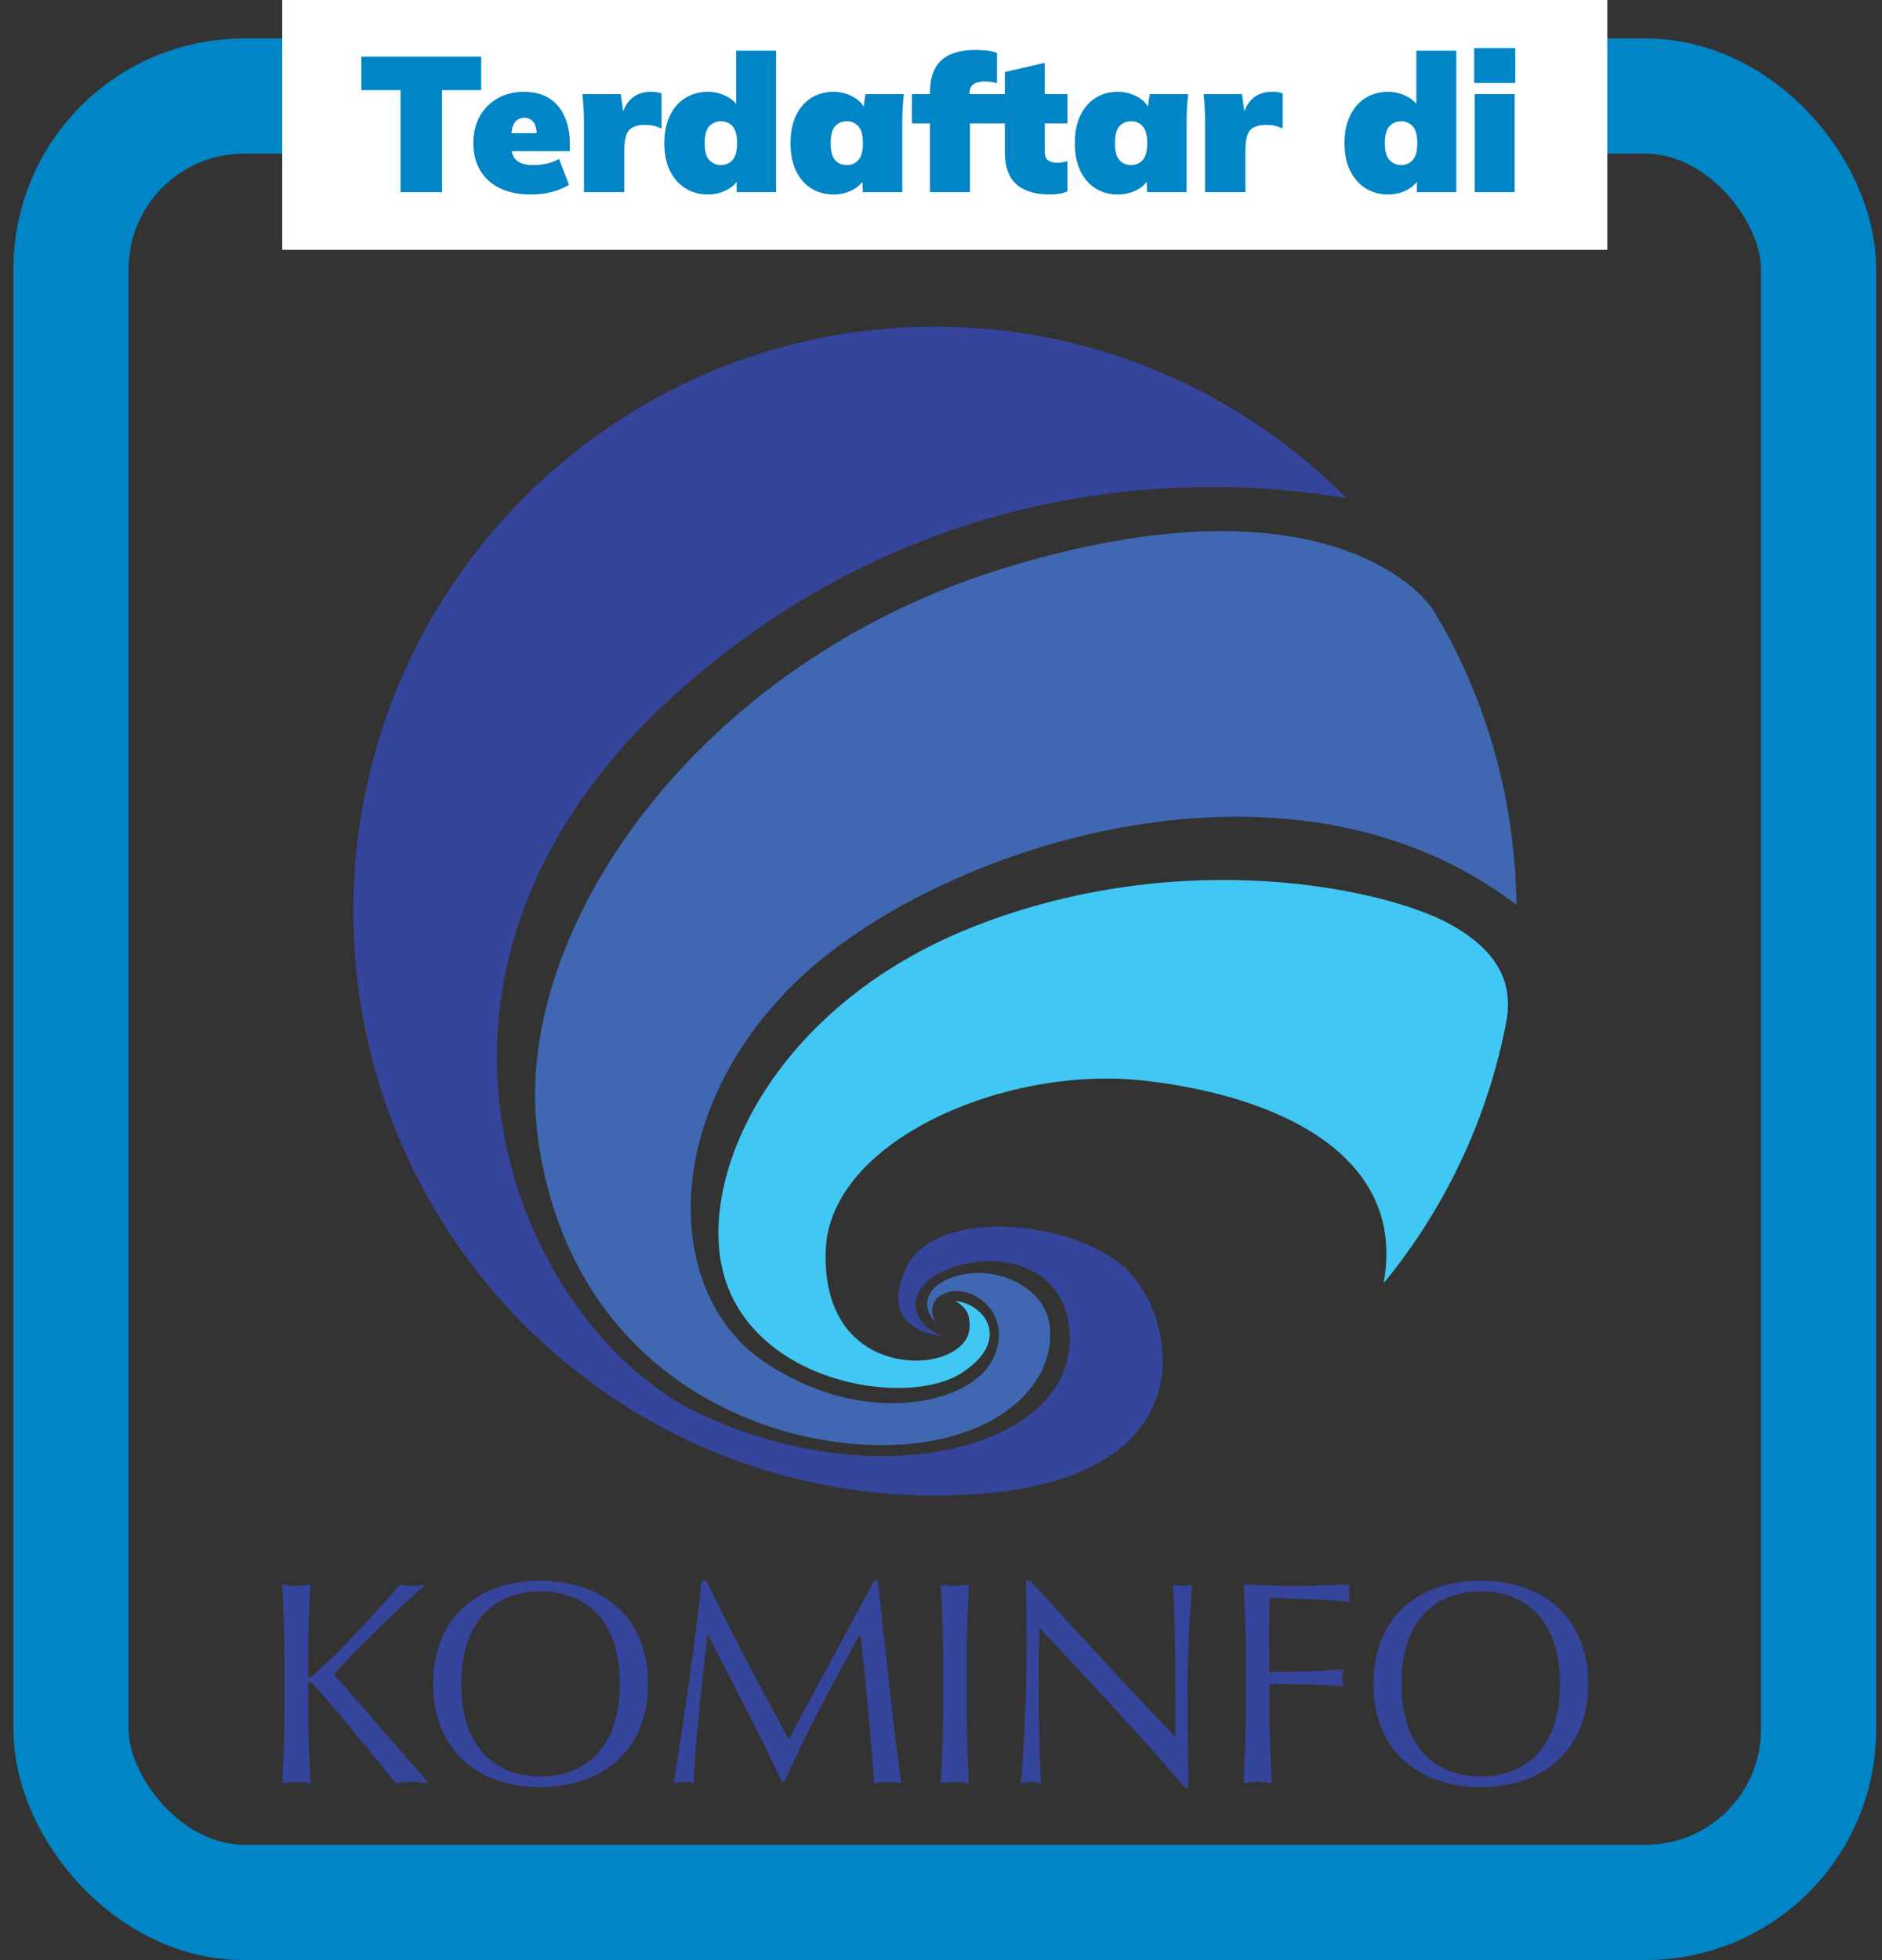
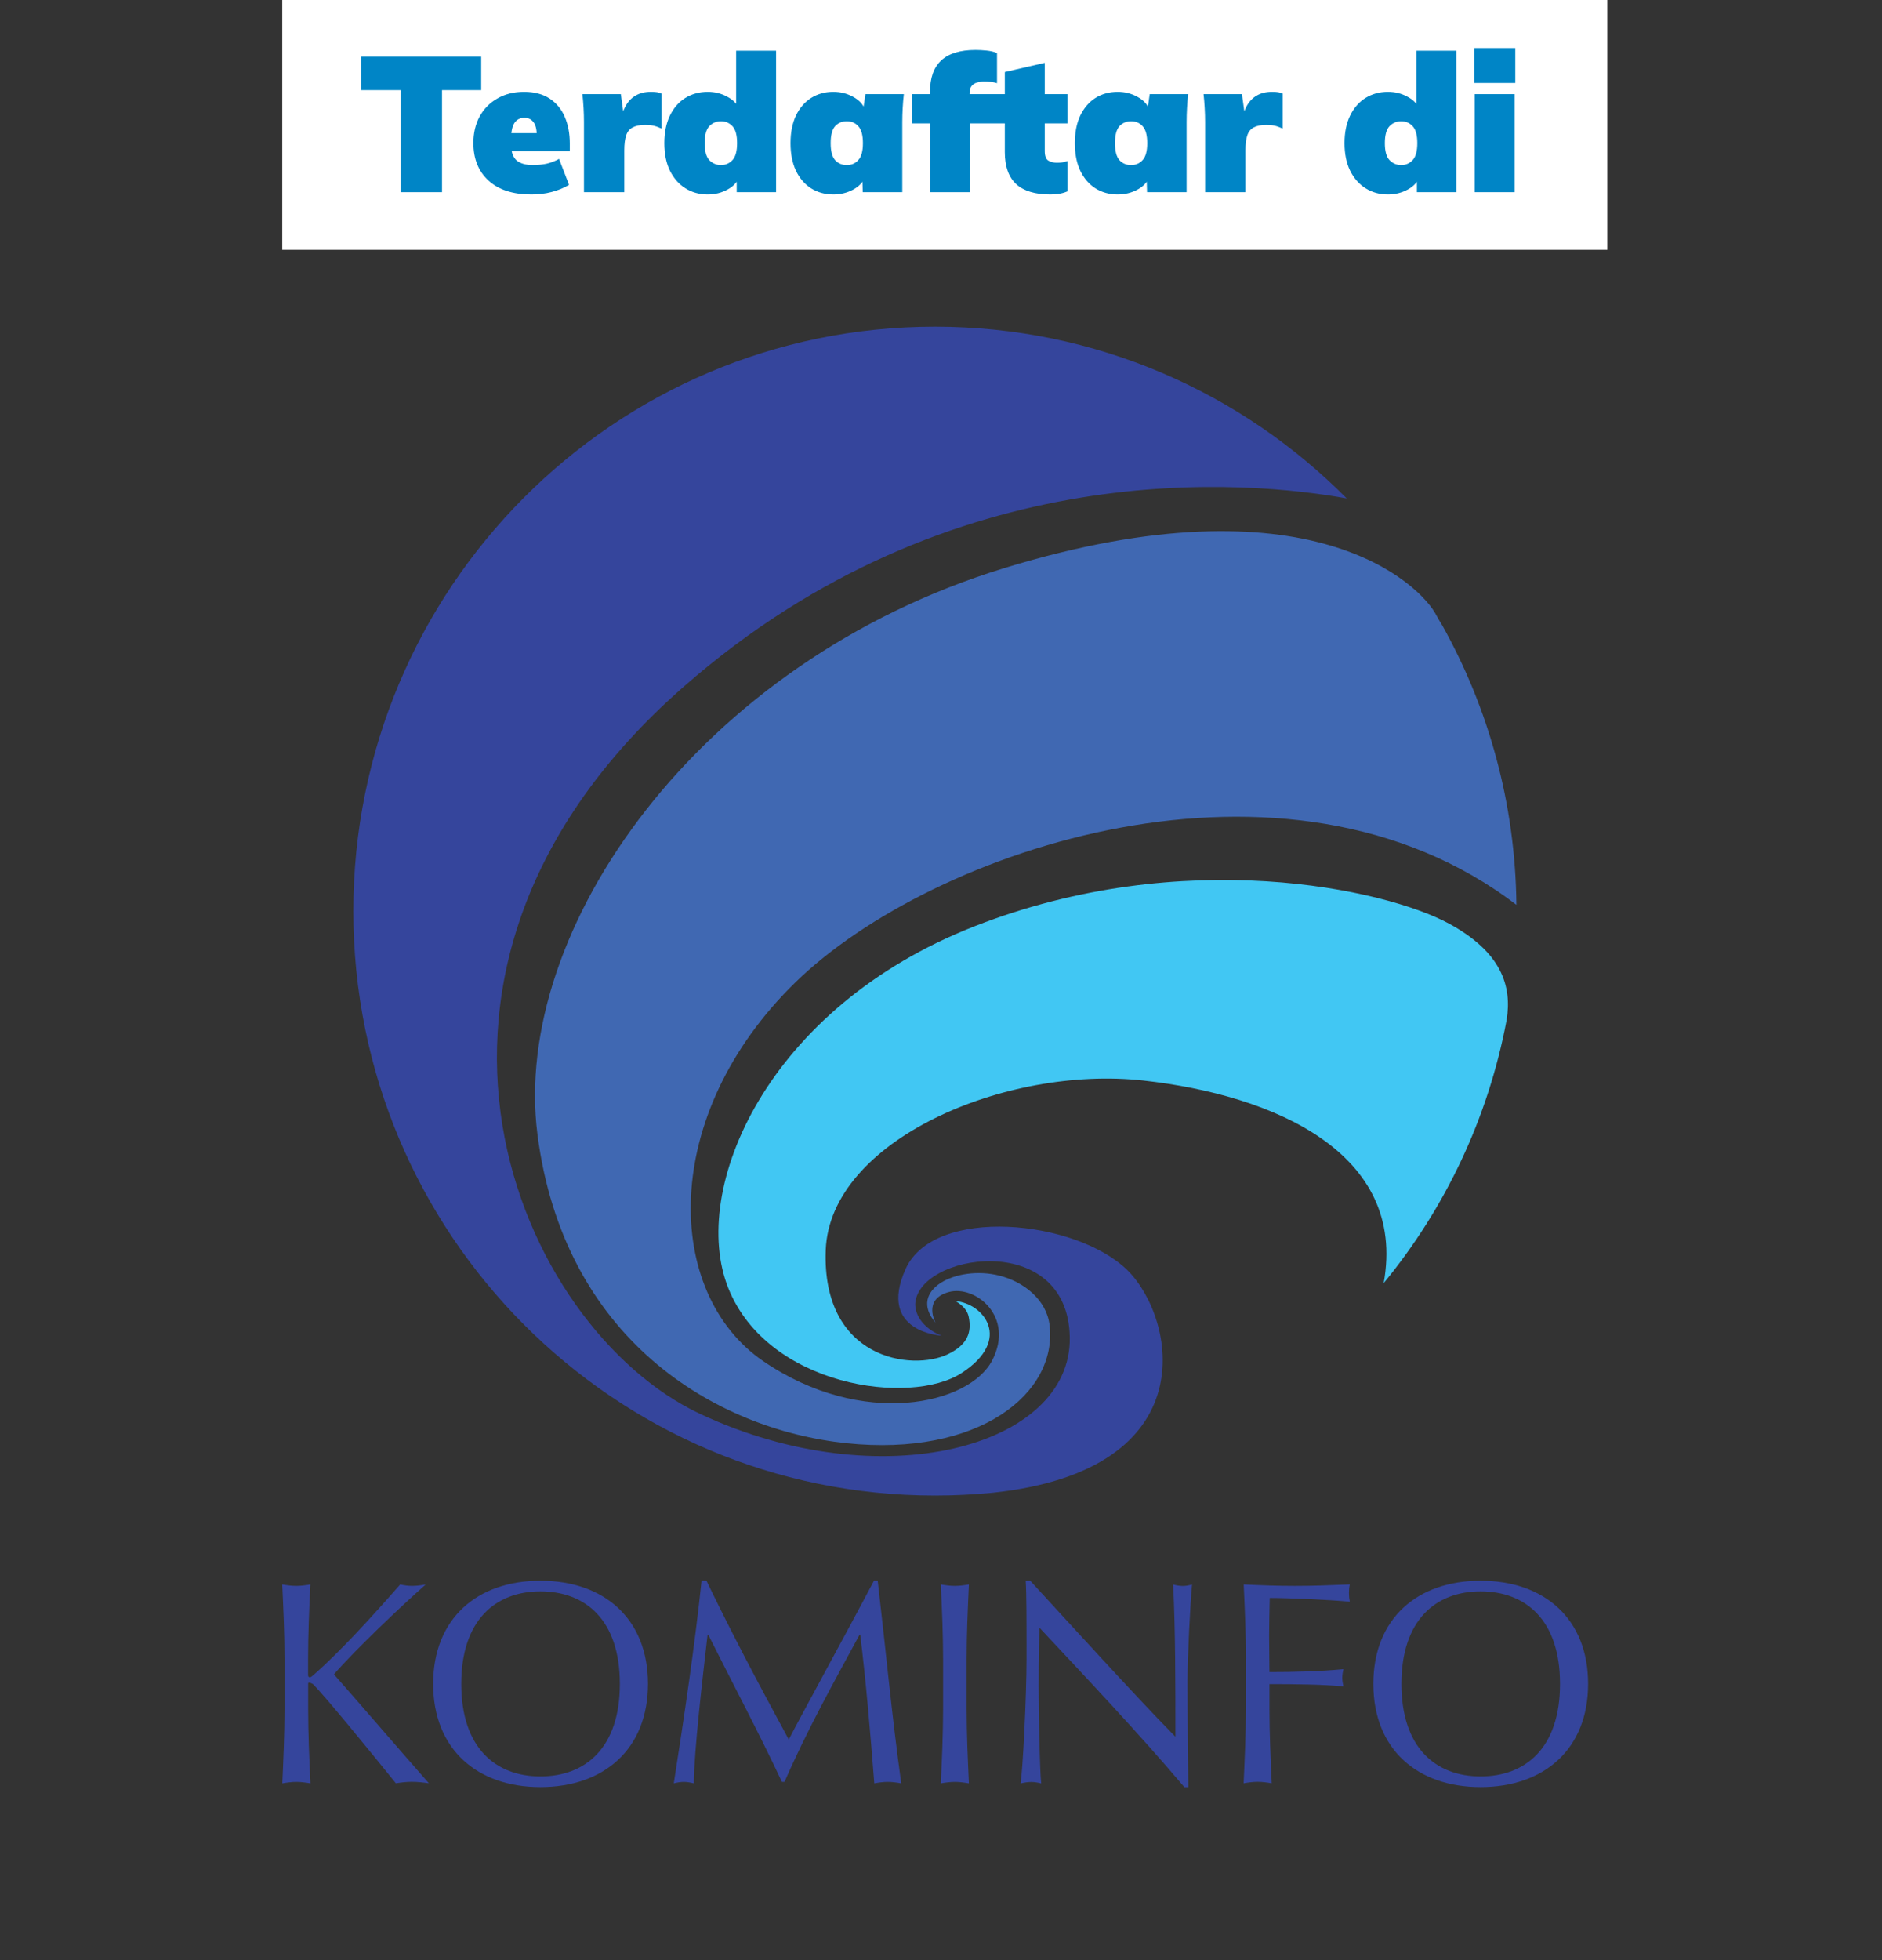
<svg xmlns="http://www.w3.org/2000/svg" width="98" height="102" viewBox="0 0 98 102" fill="none">
  <rect x="0" y="0" width="98" height="102" fill="#333333" stroke="none" />
-   <rect x="3.697" y="5" width="91" height="94" rx="9" stroke="#0085C6" stroke-width="6" stroke-linejoin="round" />
  <g clip-path="url(#clip0_3297_24710)">
    <path d="M58.711 66.105C56.022 63.459 48.638 62.741 47.155 66.041C45.672 69.341 49.038 69.508 49.038 69.508C49.038 69.508 47.729 69.071 47.657 67.908C47.677 65.247 55.627 63.936 55.706 69.611C55.785 75.287 45.898 77.995 36.465 73.583C27.033 69.171 18.708 50.532 35.603 35.734C49.607 23.47 65.181 25.042 70.129 25.94C64.648 20.416 57.062 17 48.686 17C31.961 17 18.399 30.619 18.399 47.414C18.399 64.21 31.961 77.829 48.686 77.829C49.702 77.829 50.707 77.777 51.695 77.682C62.888 76.494 61.207 68.563 58.711 66.105Z" fill="#35459C" />
    <path d="M74.787 32.005C73.992 30.468 68.254 24.677 52.3 29.562C36.346 34.447 26.629 48.391 27.985 59.023C29.346 69.655 37.192 74.385 44.074 75.104C50.955 75.823 55.08 72.519 54.653 68.956C54.495 67.641 53.312 66.7 52.023 66.379C49.812 65.826 47.237 67.133 48.717 68.833C48.717 68.833 48.032 67.626 49.397 67.24C50.757 66.855 52.853 68.491 51.667 70.791C50.48 73.091 44.916 74.361 39.751 70.839C34.582 67.312 34.309 58.042 41.436 51.104C48.527 44.201 66.956 37.922 78.963 47.089C78.908 41.802 77.508 36.842 75.096 32.533C74.989 32.366 74.886 32.191 74.787 32.005Z" fill="#4068B2" />
    <path d="M75.452 48.065C72.118 46.258 61.61 43.955 50.762 48.197C39.91 52.438 35.876 61.91 37.924 67.034C39.973 72.157 47.404 73.19 50.081 71.446C52.759 69.703 51.197 67.816 49.749 67.709C49.749 67.709 50.331 67.991 50.441 68.519C50.611 69.333 50.386 69.981 49.358 70.473C47.487 71.371 42.785 70.743 42.998 65.048C43.216 59.353 52.348 55.433 59.538 56.231C66.316 56.982 73.289 59.992 72.051 66.775C75.238 62.899 77.489 58.217 78.454 53.078C78.742 51.302 78.177 49.543 75.452 48.065Z" fill="#41C7F3" />
-     <path d="M14.816 88.921V86.34C14.816 85.049 14.757 83.746 14.697 82.456C14.95 82.499 15.192 82.531 15.429 82.531C15.666 82.531 15.908 82.499 16.161 82.456C16.101 83.746 16.042 85.049 16.042 86.34V87.166C16.042 87.257 16.074 87.285 16.133 87.285C16.192 87.285 16.224 87.253 16.343 87.15C17.731 85.935 19.435 84.06 20.839 82.456C21.033 82.499 21.243 82.531 21.452 82.531C21.689 82.531 21.931 82.499 22.168 82.456C20.796 83.671 18.462 85.891 17.39 87.134C18.988 88.949 20.645 90.883 22.334 92.802C22.034 92.758 21.737 92.726 21.436 92.726C21.167 92.726 20.883 92.758 20.614 92.802C19.194 91.046 16.94 88.286 16.299 87.642C16.208 87.551 16.165 87.523 16.121 87.523C16.078 87.523 16.046 87.567 16.046 87.615V88.921C16.046 90.212 16.105 91.515 16.165 92.805C15.911 92.762 15.67 92.73 15.433 92.73C15.196 92.73 14.954 92.762 14.701 92.805C14.757 91.515 14.816 90.208 14.816 88.921Z" fill="#35459C" />
+     <path d="M14.816 88.921V86.34C14.816 85.049 14.757 83.746 14.697 82.456C14.95 82.499 15.192 82.531 15.429 82.531C15.666 82.531 15.908 82.499 16.161 82.456C16.101 83.746 16.042 85.049 16.042 86.34V87.166C16.042 87.257 16.074 87.285 16.133 87.285C16.192 87.285 16.224 87.253 16.343 87.15C17.731 85.935 19.435 84.06 20.839 82.456C21.033 82.499 21.243 82.531 21.452 82.531C21.689 82.531 21.931 82.499 22.168 82.456C20.796 83.671 18.462 85.891 17.39 87.134C18.988 88.949 20.645 90.883 22.334 92.802C22.034 92.758 21.737 92.726 21.436 92.726C21.167 92.726 20.883 92.758 20.614 92.802C19.194 91.046 16.94 88.286 16.299 87.642C16.078 87.523 16.046 87.567 16.046 87.615V88.921C16.046 90.212 16.105 91.515 16.165 92.805C15.911 92.762 15.67 92.73 15.433 92.73C15.196 92.73 14.954 92.762 14.701 92.805C14.757 91.515 14.816 90.208 14.816 88.921Z" fill="#35459C" />
    <path d="M28.14 82.261C31.442 82.261 33.74 84.227 33.74 87.63C33.74 91.034 31.438 93 28.14 93C24.853 93 22.556 91.034 22.556 87.63C22.556 84.227 24.853 82.261 28.14 82.261ZM28.14 82.817C25.811 82.817 24.019 84.302 24.019 87.63C24.019 90.959 25.811 92.444 28.14 92.444C30.485 92.444 32.277 90.959 32.277 87.63C32.277 84.302 30.485 82.817 28.14 82.817Z" fill="#35459C" />
    <path d="M36.786 82.261C38.146 85.081 39.55 87.722 41.073 90.526C41.67 89.354 44.047 85.037 45.51 82.261H45.704C46.151 86.101 46.451 89.37 46.93 92.805C46.693 92.762 46.467 92.73 46.226 92.73C45.989 92.73 45.763 92.762 45.526 92.805C45.316 90.121 45.107 87.63 44.794 85.065H44.763C43.402 87.571 42.03 90.029 40.851 92.73H40.717C39.55 90.24 38.178 87.662 36.877 85.065H36.845C36.56 87.539 36.145 91.109 36.129 92.805C35.951 92.762 35.785 92.73 35.607 92.73C35.429 92.73 35.263 92.762 35.085 92.805C35.607 89.489 36.204 85.442 36.532 82.261H36.786Z" fill="#35459C" />
    <path d="M49.109 86.34C49.109 85.049 49.05 83.746 48.99 82.456C49.243 82.499 49.485 82.531 49.722 82.531C49.959 82.531 50.2 82.499 50.453 82.456C50.394 83.746 50.335 85.049 50.335 86.34V88.921C50.335 90.212 50.394 91.515 50.453 92.805C50.2 92.762 49.959 92.73 49.722 92.73C49.485 92.73 49.243 92.762 48.99 92.805C49.05 91.515 49.109 90.212 49.109 88.921V86.34Z" fill="#35459C" />
    <path d="M61.669 93C59.399 90.315 56.682 87.436 54.127 84.707C54.111 85.263 54.084 86.161 54.084 87.753C54.084 89.044 54.143 92.21 54.218 92.809C54.052 92.766 53.874 92.734 53.696 92.734C53.518 92.734 53.336 92.766 53.143 92.809C53.261 92.102 53.455 88.266 53.455 86.284C53.455 84.393 53.455 82.94 53.411 82.265H53.649C56.085 84.918 59.383 88.536 61.207 90.379C61.207 87.694 61.207 84.771 61.088 82.459C61.254 82.503 61.432 82.535 61.594 82.535C61.756 82.535 61.907 82.503 62.073 82.459C61.982 83.345 61.835 86.316 61.835 87.483C61.835 89.012 61.867 92.329 61.879 93.004H61.669V93Z" fill="#35459C" />
    <path d="M64.88 86.34C64.88 85.049 64.821 83.746 64.762 82.456C65.659 82.499 66.537 82.531 67.435 82.531C68.333 82.531 69.211 82.499 70.287 82.456C70.255 82.606 70.243 82.757 70.243 82.904C70.243 83.055 70.259 83.206 70.287 83.353C69.211 83.25 67.091 83.159 66.118 83.159C66.103 83.862 66.087 84.493 66.087 85.124C66.087 85.816 66.103 86.383 66.103 87.015C67.388 87.015 68.717 86.983 69.954 86.864C69.923 87.015 69.895 87.166 69.895 87.313C69.895 87.464 69.927 87.615 69.954 87.762C68.954 87.658 67.384 87.642 66.103 87.642V88.917C66.103 90.208 66.162 91.511 66.221 92.802C65.968 92.758 65.727 92.726 65.49 92.726C65.252 92.726 65.011 92.758 64.758 92.802C64.817 91.511 64.876 90.208 64.876 88.917V86.34H64.88Z" fill="#35459C" />
    <path d="M77.097 82.261C80.399 82.261 82.697 84.227 82.697 87.63C82.697 91.034 80.395 93 77.097 93C73.811 93 71.513 91.034 71.513 87.63C71.513 84.227 73.811 82.261 77.097 82.261ZM77.097 82.817C74.768 82.817 72.976 84.302 72.976 87.63C72.976 90.959 74.768 92.444 77.097 92.444C79.442 92.444 81.234 90.959 81.234 87.63C81.234 84.302 79.442 82.817 77.097 82.817Z" fill="#35459C" />
  </g>
  <rect width="69" height="13" transform="translate(14.697)" fill="white" />
  <path d="M20.857 10V4.69H18.817V2.95H25.057V4.69H23.017V10H20.857ZM27.671 10.12C26.711 10.12 25.968 9.88 25.441 9.4C24.914 8.92 24.651 8.267 24.651 7.44C24.651 6.927 24.758 6.47 24.971 6.07C25.191 5.67 25.497 5.357 25.891 5.13C26.291 4.897 26.758 4.78 27.291 4.78C27.824 4.78 28.267 4.897 28.621 5.13C28.974 5.363 29.238 5.683 29.411 6.09C29.584 6.49 29.671 6.95 29.671 7.47V7.87H26.411V6.93H28.121L27.951 7.07C27.951 6.743 27.894 6.507 27.781 6.36C27.668 6.207 27.511 6.13 27.311 6.13C27.078 6.13 26.901 6.223 26.781 6.41C26.668 6.59 26.611 6.883 26.611 7.29V7.5C26.611 7.887 26.704 8.167 26.891 8.34C27.084 8.507 27.367 8.59 27.741 8.59C27.994 8.59 28.234 8.567 28.461 8.52C28.688 8.467 28.904 8.383 29.111 8.27L29.631 9.62C29.364 9.78 29.064 9.903 28.731 9.99C28.404 10.077 28.051 10.12 27.671 10.12ZM30.408 10V6.35C30.408 6.11 30.401 5.87 30.388 5.63C30.374 5.383 30.354 5.14 30.328 4.9H32.328L32.558 6.57H32.248C32.314 6.163 32.414 5.83 32.548 5.57C32.688 5.303 32.868 5.107 33.088 4.98C33.308 4.847 33.574 4.78 33.888 4.78C34.041 4.78 34.151 4.787 34.218 4.8C34.291 4.813 34.368 4.837 34.448 4.87V6.69C34.268 6.61 34.124 6.56 34.018 6.54C33.911 6.513 33.771 6.5 33.598 6.5C33.324 6.5 33.108 6.543 32.948 6.63C32.788 6.71 32.674 6.847 32.608 7.04C32.541 7.233 32.508 7.497 32.508 7.83V10H30.408ZM36.852 10.12C36.419 10.12 36.032 10.013 35.692 9.8C35.352 9.587 35.082 9.28 34.882 8.88C34.689 8.48 34.592 8.003 34.592 7.45C34.592 6.897 34.689 6.42 34.882 6.02C35.076 5.62 35.342 5.313 35.682 5.1C36.029 4.887 36.419 4.78 36.852 4.78C37.219 4.78 37.556 4.863 37.862 5.03C38.169 5.19 38.376 5.4 38.482 5.66H38.332V2.64H40.412V10H38.362V9.18H38.502C38.409 9.46 38.206 9.687 37.892 9.86C37.579 10.033 37.232 10.12 36.852 10.12ZM37.542 8.59C37.782 8.59 37.982 8.503 38.142 8.33C38.302 8.157 38.382 7.863 38.382 7.45C38.382 7.037 38.302 6.743 38.142 6.57C37.982 6.397 37.782 6.31 37.542 6.31C37.302 6.31 37.099 6.397 36.932 6.57C36.772 6.743 36.692 7.037 36.692 7.45C36.692 7.863 36.772 8.157 36.932 8.33C37.099 8.503 37.302 8.59 37.542 8.59ZM43.395 10.12C42.961 10.12 42.575 10.013 42.234 9.8C41.901 9.587 41.638 9.28 41.444 8.88C41.258 8.48 41.164 8.003 41.164 7.45C41.164 6.897 41.258 6.42 41.444 6.02C41.638 5.62 41.901 5.313 42.234 5.1C42.575 4.887 42.961 4.78 43.395 4.78C43.768 4.78 44.111 4.867 44.425 5.04C44.745 5.213 44.951 5.44 45.044 5.72H44.944L45.065 4.9H47.065C47.038 5.14 47.018 5.383 47.005 5.63C46.991 5.87 46.984 6.11 46.984 6.35V10H44.925L44.904 9.24H45.025C44.925 9.5 44.718 9.713 44.404 9.88C44.098 10.04 43.761 10.12 43.395 10.12ZM44.094 8.59C44.341 8.59 44.541 8.503 44.694 8.33C44.855 8.157 44.934 7.863 44.934 7.45C44.934 7.037 44.855 6.743 44.694 6.57C44.541 6.397 44.341 6.31 44.094 6.31C43.848 6.31 43.645 6.397 43.484 6.57C43.331 6.743 43.255 7.037 43.255 7.45C43.255 7.863 43.331 8.157 43.484 8.33C43.638 8.503 43.841 8.59 44.094 8.59ZM48.427 10V6.42H47.487V4.9H49.017L48.427 5.44V4.79C48.427 4.057 48.62 3.51 49.007 3.15C49.4 2.783 49.997 2.6 50.797 2.6C50.977 2.6 51.167 2.61 51.367 2.63C51.574 2.65 51.757 2.693 51.917 2.76V4.33C51.817 4.297 51.707 4.273 51.587 4.26C51.467 4.247 51.35 4.24 51.237 4.24C51.13 4.24 51.017 4.257 50.897 4.29C50.783 4.317 50.687 4.373 50.607 4.46C50.527 4.547 50.487 4.673 50.487 4.84V5.2L50.207 4.9H51.667V6.42H50.507V10H48.427ZM54.693 10.12C53.9 10.12 53.307 9.94 52.913 9.58C52.52 9.213 52.323 8.66 52.323 7.92V6.42H51.383V4.9H52.323V3.75L54.403 3.27V4.9H55.583V6.42H54.403V7.86C54.403 8.12 54.467 8.287 54.593 8.36C54.727 8.433 54.873 8.47 55.033 8.47C55.147 8.47 55.24 8.463 55.313 8.45C55.393 8.437 55.483 8.413 55.583 8.38V9.96C55.423 10.027 55.267 10.07 55.113 10.09C54.967 10.11 54.827 10.12 54.693 10.12ZM58.199 10.12C57.766 10.12 57.379 10.013 57.039 9.8C56.706 9.587 56.443 9.28 56.249 8.88C56.063 8.48 55.969 8.003 55.969 7.45C55.969 6.897 56.063 6.42 56.249 6.02C56.443 5.62 56.706 5.313 57.039 5.1C57.379 4.887 57.766 4.78 58.199 4.78C58.573 4.78 58.916 4.867 59.229 5.04C59.549 5.213 59.756 5.44 59.849 5.72H59.749L59.869 4.9H61.869C61.843 5.14 61.823 5.383 61.809 5.63C61.796 5.87 61.789 6.11 61.789 6.35V10H59.729L59.709 9.24H59.829C59.729 9.5 59.523 9.713 59.209 9.88C58.903 10.04 58.566 10.12 58.199 10.12ZM58.899 8.59C59.146 8.59 59.346 8.503 59.499 8.33C59.659 8.157 59.739 7.863 59.739 7.45C59.739 7.037 59.659 6.743 59.499 6.57C59.346 6.397 59.146 6.31 58.899 6.31C58.653 6.31 58.449 6.397 58.289 6.57C58.136 6.743 58.059 7.037 58.059 7.45C58.059 7.863 58.136 8.157 58.289 8.33C58.443 8.503 58.646 8.59 58.899 8.59ZM62.752 10V6.35C62.752 6.11 62.745 5.87 62.731 5.63C62.718 5.383 62.698 5.14 62.672 4.9H64.671L64.901 6.57H64.591C64.658 6.163 64.758 5.83 64.891 5.57C65.031 5.303 65.212 5.107 65.431 4.98C65.651 4.847 65.918 4.78 66.231 4.78C66.385 4.78 66.495 4.787 66.561 4.8C66.635 4.813 66.712 4.837 66.791 4.87V6.69C66.612 6.61 66.468 6.56 66.362 6.54C66.255 6.513 66.115 6.5 65.942 6.5C65.668 6.5 65.451 6.543 65.291 6.63C65.132 6.71 65.018 6.847 64.951 7.04C64.885 7.233 64.852 7.497 64.852 7.83V10H62.752ZM72.272 10.12C71.839 10.12 71.452 10.013 71.112 9.8C70.772 9.587 70.502 9.28 70.302 8.88C70.109 8.48 70.012 8.003 70.012 7.45C70.012 6.897 70.109 6.42 70.302 6.02C70.496 5.62 70.762 5.313 71.102 5.1C71.449 4.887 71.839 4.78 72.272 4.78C72.639 4.78 72.975 4.863 73.282 5.03C73.589 5.19 73.796 5.4 73.902 5.66H73.752V2.64H75.832V10H73.782V9.18H73.922C73.829 9.46 73.626 9.687 73.312 9.86C72.999 10.033 72.652 10.12 72.272 10.12ZM72.962 8.59C73.202 8.59 73.402 8.503 73.562 8.33C73.722 8.157 73.802 7.863 73.802 7.45C73.802 7.037 73.722 6.743 73.562 6.57C73.402 6.397 73.202 6.31 72.962 6.31C72.722 6.31 72.519 6.397 72.352 6.57C72.192 6.743 72.112 7.037 72.112 7.45C72.112 7.863 72.192 8.157 72.352 8.33C72.519 8.503 72.722 8.59 72.962 8.59ZM76.794 10V4.9H78.874V10H76.794ZM76.764 4.32V2.5H78.904V4.32H76.764Z" fill="#0085C6" />
  <defs>
    <clipPath id="clip0_3297_24710">
      <rect width="68" height="76" fill="white" transform="translate(14.697 17)" />
    </clipPath>
  </defs>
</svg>